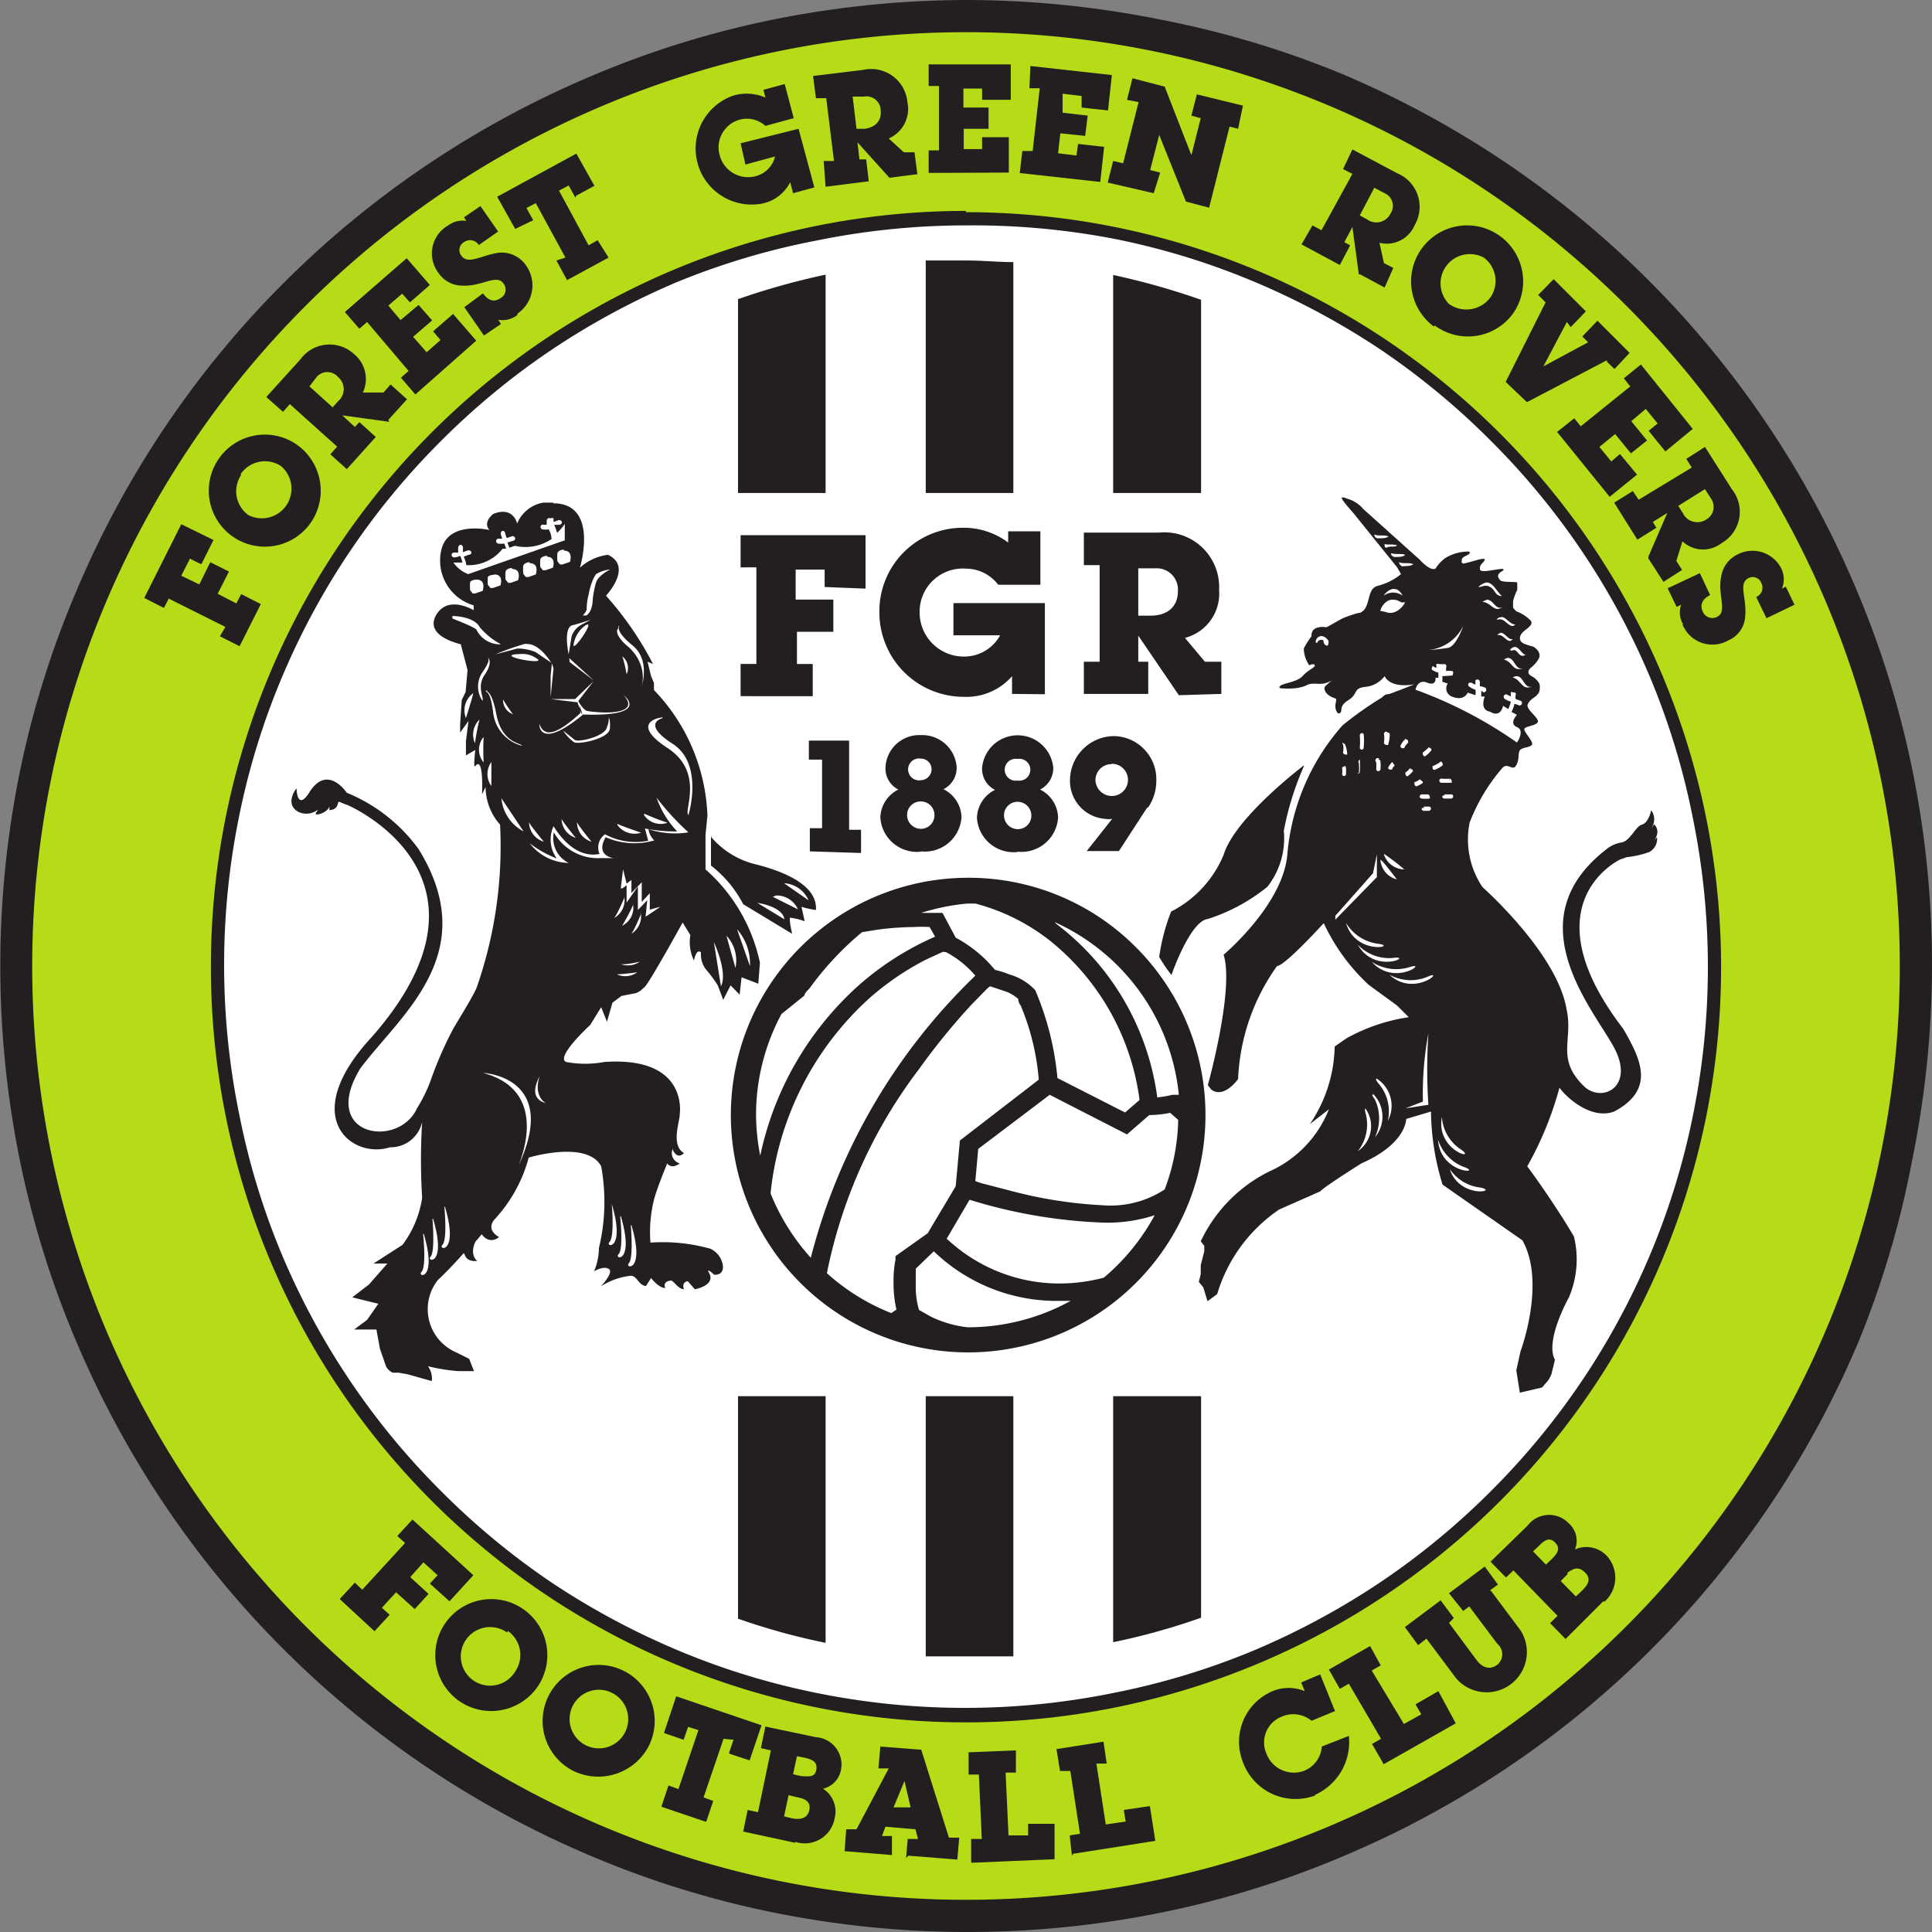
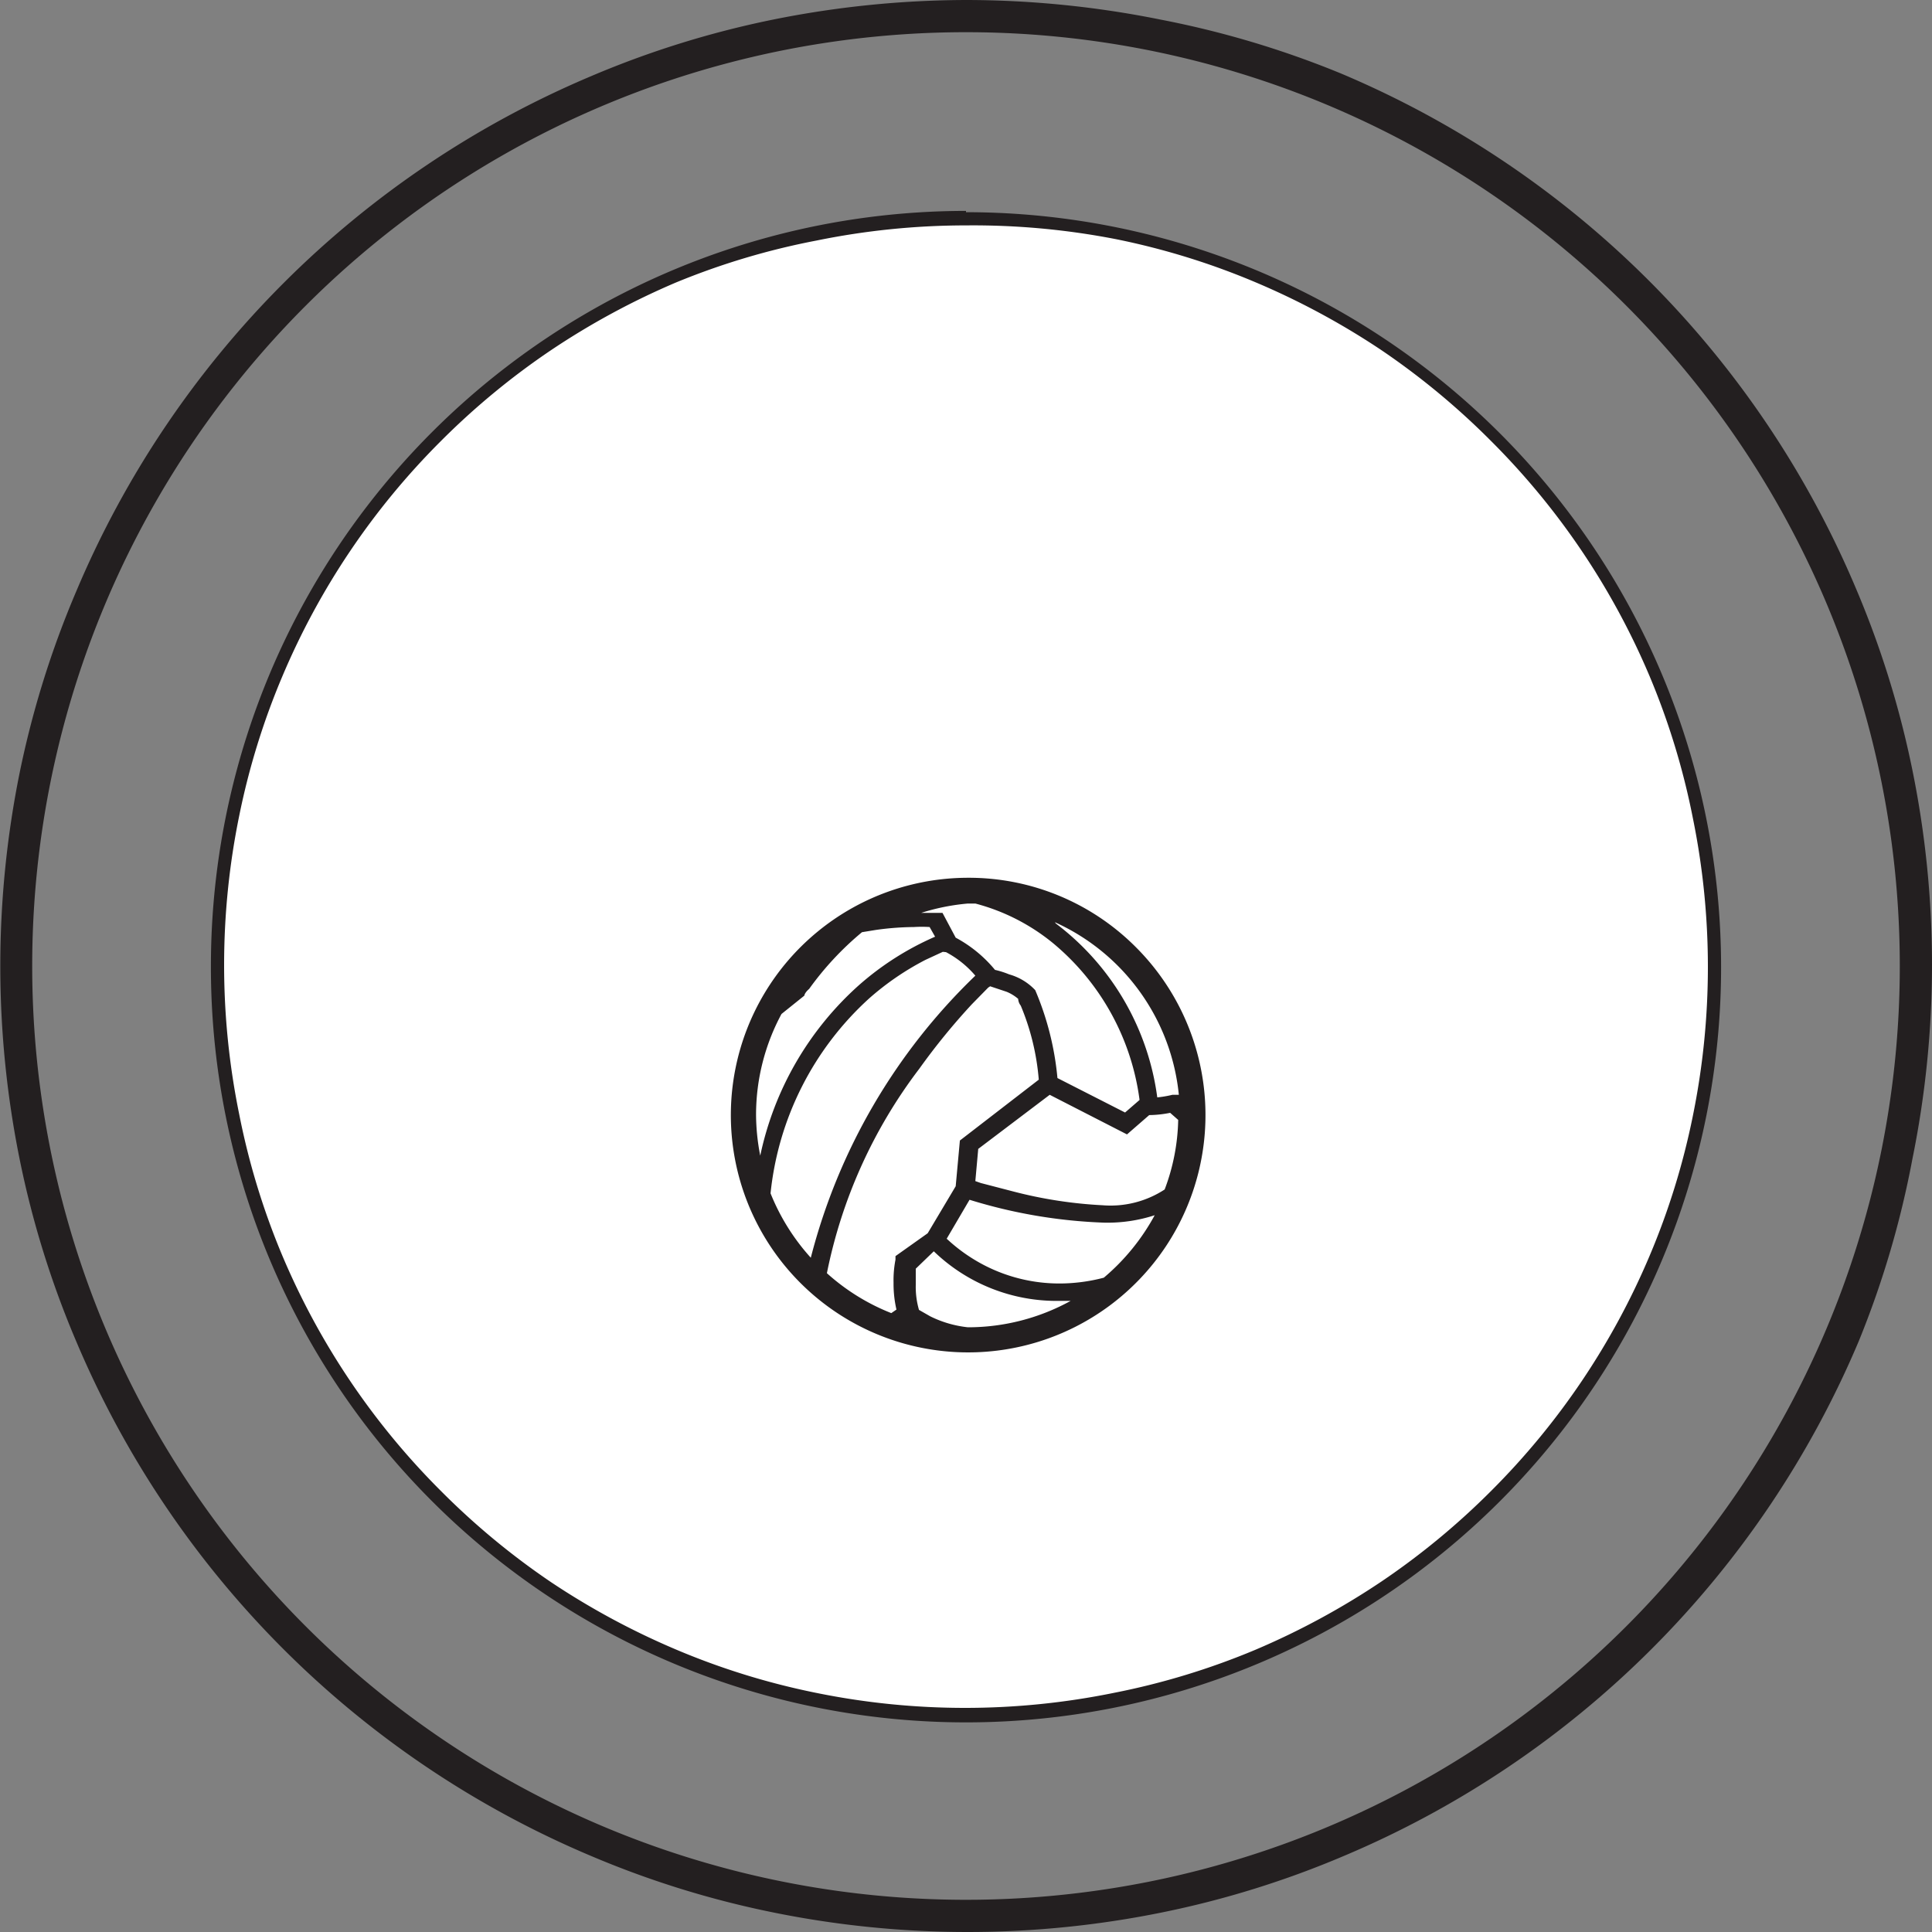
<svg xmlns="http://www.w3.org/2000/svg" width="60" height="60">
  <rect width="100%" height="100%" fill="#808080" stroke="none" />
-   <path d="M30,59.5a29.33,29.33,0,1,1,11.48-2.31A29.43,29.43,0,0,1,30,59.5" fill="#b5dc17" />
  <path d="M30 0a30.66 30.66 0 0 0-6 .61 29.37 29.37 0 0 0-5.63 1.75 30 30 0 0 0-16 16A29.37 29.37 0 0 0 .61 24a30.26 30.26 0 0 0 0 12 29.24 29.24 0 0 0 1.75 5.64 30 30 0 0 0 16 16A29.37 29.37 0 0 0 24 59.39a30.31 30.31 0 0 0 12.1 0 29.37 29.37 0 0 0 5.63-1.75 30 30 0 0 0 16-16A29.24 29.24 0 0 0 59.39 36a30.26 30.26 0 0 0 0-12.09 29.37 29.37 0 0 0-1.75-5.63 30 30 0 0 0-16-16A29.37 29.37 0 0 0 36.05.61 30.66 30.66 0 0 0 30 0m0 1A29 29 0 1 1 1 30 29 29 0 0 1 30 1" fill="#231f20" />
  <path d="M30,53.25a23.21,23.21,0,1,1,9-1.83,23.16,23.16,0,0,1-9,1.83" fill="#fff" />
  <g fill="#231f20">
    <path d="M30 7a23.19 23.19 0 0 0-4.64.47A22.61 22.61 0 0 0 21 8.77a23.46 23.46 0 0 0-3.91 2.12 23 23 0 0 0-3.41 2.82A22.89 22.89 0 0 0 8.77 21a22.61 22.61 0 0 0-1.34 4.33 23.14 23.14 0 0 0 0 9.28A22.61 22.61 0 0 0 8.77 39a22.89 22.89 0 0 0 4.94 7.32 23 23 0 0 0 3.41 2.82A23.46 23.46 0 0 0 21 51.23a22.61 22.61 0 0 0 4.33 1.34 23.14 23.14 0 0 0 9.28 0A22.61 22.61 0 0 0 39 51.23a23.46 23.46 0 0 0 3.91-2.12 23 23 0 0 0 3.41-2.82A22.89 22.89 0 0 0 51.23 39a22.61 22.61 0 0 0 1.34-4.33 23.14 23.14 0 0 0 0-9.28A22.61 22.61 0 0 0 51.23 21a22.89 22.89 0 0 0-4.94-7.32 23 23 0 0 0-3.41-2.82A23.46 23.46 0 0 0 39 8.77a22.61 22.61 0 0 0-4.33-1.34A23.19 23.19 0 0 0 30 7m0-.41A23.45 23.45 0 1 1 6.55 30 23.45 23.45 0 0 1 30 6.55m.06 20.71a7.37 7.37 0 1 0 5.22 2.16 7.32 7.32 0 0 0-5.22-2.16zm0 .8h.23a6.35 6.35 0 0 1 2.4 1.22 7.61 7.61 0 0 1 2.7 4.88l-.45.39-2.1-1.07a9.07 9.07 0 0 0-.69-2.73h0 0a1.76 1.76 0 0 0-.81-.49 2.87 2.87 0 0 0-.44-.14 4.07 4.07 0 0 0-1.22-1l-.41-.77h-.14-.52a6.67 6.67 0 0 1 1.45-.29zm2.7.58A6.6 6.6 0 0 1 36.61 34h-.07-.13a3.26 3.26 0 0 1-.47.08 8.1 8.1 0 0 0-3.15-5.4zm-4.38.15a3.93 3.93 0 0 1 .49 0l.17.3a9 9 0 0 0-2.37 1.51 9.81 9.81 0 0 0-3.06 5.29 6.76 6.76 0 0 1-.13-1.27 6.61 6.61 0 0 1 .79-3.13l.71-.57h0s0-.08.15-.21a9.43 9.43 0 0 1 1.64-1.76l.43-.07a8.83 8.83 0 0 1 1.18-.09zm1 .78a3.09 3.09 0 0 1 .91.73 18.55 18.55 0 0 0-5.11 8.76 6.69 6.69 0 0 1-1.25-2A9.49 9.49 0 0 1 27 31a8.58 8.58 0 0 1 1.74-1.19l.54-.25zm1.37 1.06l.51.17a1.33 1.33 0 0 1 .36.22.37.37 0 0 0 .08.21 7.52 7.52 0 0 1 .56 2.3l-2.45 1.89-.13 1.42-.87 1.46-1 .71v.11a3.35 3.35 0 0 0-.06.72 3.56 3.56 0 0 0 .09.83l-.16.11a6.6 6.6 0 0 1-2-1.24 15.51 15.51 0 0 1 2.87-6.35 20.44 20.44 0 0 1 1.63-2l.51-.52zM32.6 34l2.4 1.23.69-.6h0a3.45 3.45 0 0 0 .65-.07l.25.22a6.43 6.43 0 0 1-.42 2.16h0a3.07 3.07 0 0 1-1.93.49 13.73 13.73 0 0 1-2.78-.43l-1-.26-.17-.06.09-1L32.6 34zm-2.49 3.26a16 16 0 0 0 4.16.71 4.74 4.74 0 0 0 1.59-.23 6.74 6.74 0 0 1-1.58 1.94h0a5.45 5.45 0 0 1-1.38.18 5.08 5.08 0 0 1-2.69-.77 5.19 5.19 0 0 1-.71-.53l-.1-.09zM29 38.86a5.49 5.49 0 0 0 3.9 1.54h.35a6.61 6.61 0 0 1-3.19.82h0 0a3.45 3.45 0 0 1-1.17-.34l-.35-.2h0a2.55 2.55 0 0 1-.1-.77v-.44-.07z" />
-     <path d="M34.53 23.73a.5.5 0 0 0-.51.49.51.51 0 0 0 .51.5.5.5 0 1 0 0-1m1.09 1.37l-.87 1.34h-1l.79-1a.64.64 0 0 1-.22 0 1.18 1.18 0 0 1-1.09-1.23 1.38 1.38 0 0 1 1.35-1.34 1.34 1.34 0 0 1 1.33 1.39 1.46 1.46 0 0 1-.25.82m-4.06-1.5a.34.34 0 1 0 0 .67.34.34 0 1 0 0-.67m0 1.33a.42.42 0 0 0-.42.42.43.43 0 0 0 .43.43.42.42 0 0 0 .42-.42.43.43 0 0 0-.43-.43m0 1.56a1.14 1.14 0 0 1-1.26-1.06 1 1 0 0 1 .56-.87.73.73 0 0 1-.4-.69 1.11 1.11 0 0 1 2.21 0 .74.74 0 0 1-.41.68 1 1 0 0 1 .56.87 1.14 1.14 0 0 1-1.26 1.06m-3-2.89a.34.34 0 1 0 0 .67.34.34 0 0 0 .33-.34.33.33 0 0 0-.33-.33m0 1.33a.42.42 0 0 0-.43.42.43.43 0 0 0 .43.43.42.42 0 0 0 .42-.42.42.42 0 0 0-.42-.43m0 1.56a1.14 1.14 0 0 1-1.26-1.06 1 1 0 0 1 .56-.87.73.73 0 0 1-.4-.69 1.05 1.05 0 0 1 1.1-1 1.07 1.07 0 0 1 1.11 1 .74.74 0 0 1-.41.68 1 1 0 0 1 .56.87 1.14 1.14 0 0 1-1.26 1.06m-3.45 0v-.72h.38v-2.13h-.41V23h1.25v2.77h.37v.72zm-7.97-10.83h-.31a1.07 1.07 0 0 0-.81.65s-.11-.55-.74-.3c0 0-.34.25-.12.5 0 0-1.26-.3-1.49.6a1.45 1.45 0 0 0 1 1.74v.15s-.66-.4-1.05 0c0 0-.73.69.65 1.06l.21.8-.06.68-.12.25-.05.75v.26l.26-.36-.08.63v.44l.29-.17s-.07.61 0 .5c.27-.34.21.88.21.88l.11-.23a1.78 1.78 0 0 0 .45 1.17 13.29 13.29 0 0 1-.73 5.07c-.13.3-.57 1-.73 1.28a11.67 11.67 0 0 0-.68 1.55 4.55 4.55 0 0 1-.44.91c-.57 1.26-3.05.88-1.76-1.24 1.25-1.67 3.81-3.57 1.81-6.81a5.18 5.18 0 0 0-2.23-1.75s-.61-.92-1.17 0c-.37.57-.39-.1-.39-.13s-.4.49.07.73a.58.58 0 0 0 .6-.08l-.07.11c-.07.11.37 0 .42-.21v.12s.2 0 .25-.16 0-.1.31 0c0 0 5.14 2.19.77 7.19-2.34 2.51-.63 3.82.55 3.44a1 1 0 0 0 1-.79 19.14 19.14 0 0 0 0 2.36 3.22 3.22 0 0 1-.61 1.46l-.9.58h.43l-.57.65-.52.4.81.2-.35.5-.4.3h.34.35l.11.6.17.49a.4.4 0 0 0 .23.25h.18l.28.05.75.21a.64.64 0 0 0-.12-.46 5.89 5.89 0 0 0 .92.15h.51l-.15-.38-.4-.2a1.46 1.46 0 0 1-.57-2.25s.33-.3.79-.82c.06-.06 0 .27.43.23-.24-.2-.09-.6 0-.66l.14-.17s.21.34.54.09c-.4-.23-.19-.49-.15-.54a4.57 4.57 0 0 0 1.07-1.93s1.81-.55 2.25.27a6.13 6.13 0 0 1-.07 2.54 1.91 1.91 0 0 1-.15.72s.3-.18.46-.07-.25.54-.25.54a2.13 2.13 0 0 1 .93-.33c.2 0 .23.29.47.32l.16-.25s.23.31.44.31c-.07-.18.08-.22.17-.23s.22.26.41.27c-.08-.24.12-.25.12-.25l.22.25s.66-.12.44-.51c-.11-.19.16.06.17.06.37 0 .24-.38.24-.38a.68.68 0 0 0-.37-.43 5.52 5.52 0 0 0-1.86-.19 4.16 4.16 0 0 1 .12-1.37c.09-.32.28-.79.4-1.09 0 0 .12.2.39 0a.33.33 0 0 1-.23-.42v-.06c0 .07.15.38.36.16-.42-.25-.12-1-.13-1.21 0 0 .29-1.8-2.34-1.62a3.21 3.21 0 0 1-1.19 0c-.34-.15.75-1.15.75-1.15l.34-.55.18.45.17-.59.28-.21.46-.09.13-.07.13-.12c.15-.13 1.18-2 1.18-2l.24.39a1.33 1.33 0 0 0 .11.79c.09-.41.22-.25.22-.25a.76.76 0 0 0 .2.58 4 4 0 0 1 .32.44l.17.45.23-.45.28.29.06-.54.52.2.05-.65a5.31 5.31 0 0 0-1.69-2.9v-1.07l.06-.6a5.93 5.93 0 0 0-1.66-3.9v-.22l-.09-.21-.11-.45.17.07a10.24 10.24 0 0 0-1.46-2.12s.85-.9.06-1.27a1.59 1.59 0 0 0-.87.4s.61-2-.83-2zm-.08.49a.07.07 0 0 1 .09 0v.11l.17-.06c.1 0 .14.13 0 .15h-.15a1.25 1.25 0 0 1 .09.25 1.74 1.74 0 0 0 .24-.28v.51l-3 1.05a1 1 0 0 1-.46-.36h.28a.86.86 0 0 0-.07-.21.41.41 0 0 1-.19.05.075.075 0 0 1 0-.15h.13a.88.88 0 0 1 0-.15c0-.1.13-.14.15 0a.74.74 0 0 0 0 .14 1.15 1.15 0 0 1 .17-.06c.1 0 .14.13 0 .14l-.15.06a.72.72 0 0 1 .08.26 1.33 1.33 0 0 0 1.13-.51h.11l-.06-.16a.65.65 0 0 1-.2 0 .08.08 0 0 1 0-.15h.14a.75.75 0 0 1-.05-.16c0-.09.12-.13.14 0a.58.58 0 0 0 .05.14l.17-.06c.1 0 .14.13 0 .15l-.15.05.06.16.17-.06a1.45 1.45 0 0 0 1.14-.21.65.65 0 0 0-.09-.3.65.65 0 0 1-.2 0 .08.08 0 0 1 0-.15.32.32 0 0 0 .14 0 .83.83 0 0 1 0-.12.08.08 0 0 1 .12-.07zm.41 1c.31 0 .19.35.19.35l-.23.08h-.08l-.08-.1a1.52 1.52 0 0 1 0-.25c.04-.11.2-.11.2-.11zm-.53.19c.31 0 .19.34.19.34l-.23.08h-.08l-.08-.1a1.36 1.36 0 0 1 0-.24c.04-.11.22-.11.22-.11zm-.53.2c.31 0 .19.35.19.35l-.23.08h-.08l-.08-.1a1.46 1.46 0 0 1 0-.25c.04-.11.2-.11.2-.11zm-.55.18c.31 0 .19.35.19.35l-.23.08h-.08l-.08-.1a1.52 1.52 0 0 1 0-.25c.04-.11.2-.11.2-.11zm3.08 0s-.39.18-.47.42a2.89 2.89 0 0 0-.1.51 1 1 0 0 1-.06.33.44.44 0 0 1-.13.18.31.31 0 0 1-.12 0 .53.53 0 0 0 .12-.17c0-.06 0-.26.06-.47a2.08 2.08 0 0 1 .12-.43 1.08 1.08 0 0 1 .11-.21 1.11 1.11 0 0 1 .49-.15zm-3.63.17c.31 0 .19.34.19.34l-.23.08h-.08l-.08-.1a1.36 1.36 0 0 1 0-.24c.04-.07.2-.07.2-.07zm-.55.16c.31 0 .19.35.19.35l-.23.08h-.08l-.08-.1a1.46 1.46 0 0 1 0-.25c.04-.08.2-.08.2-.08zm4 1l-.74.4a.64.64 0 0 0-.31.37l-.09.55c-.17-.88.11-.9.11-.9.41-.1 1.03-.34 1.03-.34zm-4.75.13s.67 0 .85.35a2.26 2.26 0 0 0 .66.53.81.81 0 0 1-.76-.45c-.04-.08-.75-.35-.75-.35zm4.21.26c.1.05-.44.81-.45.65a.92.92 0 0 1 .37-.62zm.94.05h0c.08 0-.17.1.45.61s.22 1.46.22 1.46.36-.73-.33-1.4c-.44-.35-.4-.56-.34-.59zm-2.82.56c.17 0 .44.12.74.58l-.49-.33a1.51 1.51 0 0 0-.56-.11l-.68.18a7.5 7.5 0 0 1 .83-.3.31.31 0 0 1 .16-.02zm-.2.31a.76.76 0 0 1 .54.18c.06.14-1.22-.11-.72-.17zm3.14.07a.46.46 0 0 1 .14.56 4.14 4.14 0 0 0-.14-.58zm-4.15.06s.14.14-.12.52 0 .73-.07.8a.79.79 0 0 1 0-.88c.3-.43.15-.42.19-.46zm2.51 0l.77.7-.76-.58zm-.54.16l.05.16-.09.89v-.66zm1.29.56l-.47.61a.85.85 0 0 0 .24.3c.21.06 1.78.21 1.17-.48 0 0 .88.67-1.26.6-1.4 1.15-1.36.29-1.36.29.13.36.43.44 1.27-.33A.48.48 0 0 0 18 22l-.07-.2h0v-.07.08l-.83-.1h.76zm-.48.61h0v-.09zM18 22c0 .07.06.15.09.21h0a1.35 1.35 0 0 0-.12-.34.28.28 0 0 1 .03.13zm-2.88-.52c.06 0 .19.15.29.68.17.93.78.91.8 1a1.2 1.2 0 0 1-.89-1c-.1-.8-.24-.62-.23-.71a0 0 0 0 1 .05 0zm-.43.07c0 .06-.22.75-.22.75a.65.65 0 0 1 .24-.78zm.92.15a4.43 4.43 0 0 0 .32.48.46.46 0 0 1-.3-.51zm3.27.54s.09.07.06.39-1 .5-1.11.42a1.26 1.26 0 0 1-.34-.36l.36.29c.12.08.95-.11 1-.4a.7.7 0 0 0 .05-.37zm1.68.07s-.65.16.33.79.49 2.21.49 2.21c-.16-.12.51-1.32-.65-2.08s-.3-.95-.15-.95zm-5.66 0a7.36 7.36 0 0 0-.15.77.65.65 0 0 1 .17-.76zm.12.59a7.17 7.17 0 0 0 0 .78.62.62 0 0 1-.02-.77zm.24.73v.78a.63.63 0 0 1 .02-.77zm.29 1.13l.71 1.06a1.29 1.29 0 0 1-.69-1.05zm4.83 0a8.22 8.22 0 0 0 1 1.09 2.64 2.64 0 0 1-1.24-.1.58.58 0 0 0 .18.35 2.22 2.22 0 0 1-1.51-.1c-.34.59.25.65.25.65h-.43a1.57 1.57 0 0 1-1.43-.8.86.86 0 0 0 .46.95 1.57 1.57 0 0 1-1.21-.61 3.44 3.44 0 0 0 .84.47 1 1 0 0 1-.1-1c.69 1.09 1.37.86 1.43.86a.5.5 0 0 1 .17-.61 2 2 0 0 0 1.34.2l-.1-.38a4.88 4.88 0 0 0 1 .09 2.89 2.89 0 0 1-.63-1.02zm-.37.51a7 7 0 0 0 .72.28.62.62 0 0 1-.73-.24zm-2.59.12c0 .07.46.63.46.63a.63.63 0 0 1-.44-.59zm-1 .12c0 .07.47.63.47.63a.64.64 0 0 1-.46-.59zm1.49 0c0 .07.46.63.46.63a.63.63 0 0 1-.45-.58zm1.26.07c.06.05.74.28.74.28a.66.66 0 0 1-.73-.23zm2.91.35v.95a3.63 3.63 0 0 1 1 1.2l1.52.92s-.11-.49-.06-.5a2.11 2.11 0 0 1 .45.11l-.1-.45a2.42 2.42 0 0 0 .45.1c.05-.74-.91-1.17-1.84-1.41a2.63 2.63 0 0 1-1.41-.85zM19.35 27l.11.44.15-.11v.4l.32-.33v.61l.25-.27v.51l.33-.09-.46.31.05-.51-.29.3v-.73l-.35.5v-.54s-.18.16-.18.08zm5 .43a.88.88 0 0 1 .76.53zm-.24.38a.72.72 0 0 1 .67.43l-.78-.39zm-4.73 0a.63.63 0 0 1-.33.71c.06.02.34-.64.34-.64zm.27.23a.62.62 0 0 1-.33.71 6.11 6.11 0 0 0 .34-.64zm3.87 0s.78.1.84.51zm-3.63.27a.63.63 0 0 1-.32.71c.06.04.33-.62.33-.62zm3 .55a1.61 1.61 0 0 1 .4 1.14zm-.33.2a1.12 1.12 0 0 1 .28 1zm-.39.2s.44.93.22 1.37zm-2.16.47a.64.64 0 0 1-.76.2c.13.07.81-.11.81-.11zm-.09.34a.63.63 0 0 1-.76.19 7 7 0 0 0 .84-.1zm-2.69 2.55c-1 1.26-.28 1.64-.28 1.64-.9-.26.33-1.55.33-1.55zm-2.23.7s2.36.1 1.13 2.82c-.03 0 1.02-2.25-1.13-2.82zm4 4.07c.44 1.49-.23 1.34-.07 1.18s.07-1.18.07-1.18zm-5.18.09c.44 1.49-.24 1.34-.08 1.18s.06-1.18.06-1.18zm5.46.29c.44 1.49-.23 1.34-.07 1.18s.05-1.18.05-1.18zm-5.83.08c.44 1.49-.23 1.33-.08 1.18s.06-1.18.06-1.18zm6.16.2c.44 1.49-.23 1.34-.08 1.18s.06-1.18.06-1.18zm-6.45.27c.44 1.49-.23 1.34-.07 1.18s.05-1.18.05-1.18z" />
-     <path d="M41.74 15.45h-.06 0c-.09 0 .34.47.34.47l1.37 1.7.12.21a1.86 1.86 0 0 1-.71.36c-.39.09-.2.68-.56.84-.08 0-.36.1-.49.15s-.54.31-.57.3-.47-.07-.45.28a2.61 2.61 0 0 0-.24.38.94.94 0 0 0 .17.52s.15-.07.17 0-.19.13-.37.33-.6.22-.7.31.1.08.1.08a1.88 1.88 0 0 0 .28 0 1.22 1.22 0 0 0 .42-.09c.2-.12.42 0 .65-.09a.76.76 0 0 0 .22-.11 1.58 1.58 0 0 0-.28.23c-.05.07 0 .27.32.37.06 0 0 .14 0 .24s.06.28.15.21-.06-.2.26-.4.12-.37.54-.41A.85.85 0 0 0 43 21c.22.41.93.25.93.25l-.45.18c-.11.03-.31.13-.39.13s-.17.1-.17.1a10.85 10.85 0 0 0-1.23.87 6.92 6.92 0 0 0-1.71 4C39.85 28.1 38 29.65 38 29.65c.34 1.07-.49 4.05-.49 4.05l.11.14c.4.29.83-.33.83-.33A6.5 6.5 0 0 1 39.66 30c.24 0 1.45-1.33 1.45-1.33a6.2 6.2 0 0 0 1.39 1.91l.89.65.36.36a5.64 5.64 0 0 0-1.94.66l-.36.25a4.44 4.44 0 0 1-.77 2.41l.59-.46a3.53 3.53 0 0 1-1.85 1.93 4.62 4.62 0 0 0-2.13 2.17l.11.14v.17l-.11.43v.28l-.06.24.14.17.13.43.3-.22a4.85 4.85 0 0 1 1.93-2.63L41 37c.13-.15 1.28-.87 1.28-.87 1.41-.62 1.39-1.38 1.39-1.38l.77-.23a8 8 0 0 0 .36 2.27l2.48 1.73c.74 1.32-.06 3.45-.06 3.45l-.13.59.11.69.69-.16.19-.22a1.21 1.21 0 0 0 .1-.19l.11-.45c-.32-.6.43-1.93.43-1.93a3 3 0 0 0 .16-1.9c-.66-1.12-1.45-2.18-1.45-2.18a10.5 10.5 0 0 0 1-2.44c.24.33 1 1 1.7.74 1.29-.69.83-1.62.28-2.57-3-3.91-.09-5.26-.09-5.26l.2-.07a2.88 2.88 0 0 0 .7-.16.46.46 0 0 0 .24-.46l-.09.1c.23-.31 0-.5 0-.5l-.1.15c.23-.34 0-.62 0-.57s-.09.38-.28.43-.35.48-.61.55a1 1 0 0 0-.51.23c-2.85 2.22-.34 5 .27 6.17s-.34 1.68-.91 1.21c-.94-.88-.36-1.46-.58-2.43-.29-1.74-2.61-3.79-2.61-3.79a2.65 2.65 0 0 1-.4-2 5.69 5.69 0 0 1 1-1.68c.17-.22.33.09.44-.09s.06-.34.11-.46.35-.1.39-.2-.26-.39-.24-.48.38-.1.42-.22-.36-.38-.32-.53.25-.25.28-.29.08-.08.09-.15a.52.52 0 0 0 0-.21.59.59 0 0 0-.26-.25c-.19-.11 0-.26 0-.26a.93.93 0 0 0 .24-.28c.09-.18-.11-.34-.18-.37a1.88 1.88 0 0 1-.28-.09c-.18-.08-.16-.26 0-.39s.27-.2.22-.31a1.18 1.18 0 0 0-.42-.29c-.05 0-.14-.13-.14-.13v-.2a1.58 1.58 0 0 1 .13-.35v-.22c0-.05-.46 0-.53-.08-.21-.23.15-.28.1-.34s-.72.15-.73 0 .06-.15.14-.27-.29 0-.29 0l-.22.06c-.05 0-.16.07-.19 0s0 0 0-.1.32-.14.23-.24a1.36 1.36 0 0 0-.76.21 1.21 1.21 0 0 0-.29.32c-.18.08-.48-.27-.48-.27l-1.76-1.58a1 1 0 0 0-.49-.32zm.94 1.15c.15.06.3 0 .44.06-.08.07-.22.05-.33.06h0a.12.12 0 0 1-.11-.12zm.27.28c.15.06.3 0 .44.06-.08.07-.22 0-.33.07h0C43 17 43 17 43 16.88zm.25.3c.15.05.3 0 .44.05-.08.08-.22.06-.33.07h0c-.05-.02-.11-.04-.11-.12zm.25.28c.15.06.3 0 .44.06-.08.07-.22.05-.34.07h0s-.1-.04-.1-.13zm2.71.63c.21 0 .29.24.48.42-.21 0-.2-.19-.36-.28s-.23 0-.37 0h0a.54.54 0 0 1 .25-.14zm-2.91.2c.09 0 .2 0 .31.21a.5.5 0 0 0-.59 0 .48.48 0 0 1 .28-.21zm.07.34c.12 0 .2.12.29.07s-.18.42-.53.32-.22 0-.22 0a.48.48 0 0 1 .17-.31.33.33 0 0 1 .29-.08zm2.83 0c.22-.05.29.35.53.22-.3.19-.35-.13-.64-.16h0a.34.34 0 0 1 .11-.05zm.48.53c.14 0 .28.25.43.23-.16.19-.32-.22-.53-.15h-.05a.16.16 0 0 1 .15-.07zm-1.17.23s-.22.68-.49.73a6.25 6.25 0 0 1-.66.07 1.34 1.34 0 0 0 1.15-.79zm1.14.26c.14 0 .24.23.38.2-.16.19-.28-.19-.48-.12h0a.15.15 0 0 1 .1-.07zm-5.56.1a.31.31 0 0 1 .22.16c0 .06 0 .19-.1.12s0-.16-.13-.16-.11.16-.17.07h0a.18.18 0 0 1 .14-.18zm6 .34c.14 0 .24.25.34.24-.21.15-.25-.21-.4-.13h-.08c0-.06.1-.1.1-.1zm-.22.34c.23 0 .23.4.48.32-.32.13-.32-.2-.6-.27h0zm-2 .2a.07.07 0 0 1 .09.1v.11a.48.48 0 0 1 .18 0c.09 0 0 .19 0 .14l-.3.02a.53.53 0 0 1 0 .17l.17.06a.27.27 0 0 0 .15.41c.37.14.47-.13.47-.13l.24.08a.48.48 0 0 0 0-.17.61.61 0 0 1-.18-.09.07.07 0 0 1 0-.13 0 0 0 0 1 .06 0 .34.34 0 0 0 .12.06v-.13a.08.08 0 0 1 .14.06.56.56 0 0 0 0 .12.55.55 0 0 1 .17.05.08.08 0 0 1-.06.14l-.07-.05a1 1 0 0 1 0 .18h.11c-.16.45.16.47.16.47.34.21.41-.18.41-.18l.16.1a1 1 0 0 0 .08-.23.58.58 0 0 1-.18-.08.08.08 0 0 1 0-.14.07.07 0 0 1 .06 0l.12.06v-.13c0-.04 0 0 .05 0s.13 0 .1.09a.28.28 0 0 0 0 .12l.17.06a.08.08 0 0 1-.06.14.44.44 0 0 0-.15-.05.84.84 0 0 1-.09.25l.17.09s-.26.27 0 .38 0 .48 0 .48a13.38 13.38 0 0 0-3.15-1.64s.06-.34.36-.22.26-.15.26-.15h.09v-.16a.58.58 0 0 1-.18-.08c-.06 0 0-.12 0-.13a.34.34 0 0 0 .12.06.56.56 0 0 1 0-.12.1.1 0 0 1 .05 0zm2.28.37c.22 0 .23.4.48.32-.33.13-.32-.2-.6-.28h0a.21.21 0 0 1 .12-.04zm-4 1.75a.06.06 0 0 1 .06.06h0a1.19 1.19 0 0 1-.05.32h0a.06.06 0 0 1-.06 0h0a.07.07 0 0 1-.07-.06h0a.92.92 0 0 0 0-.28.08.08 0 0 1 .07-.07zm-.75.05a2 2 0 0 1 0 .42.06.06 0 1 1-.12 0 2.34 2.34 0 0 0 0-.38h0a.07.07 0 0 1 .09-.07zm1.31.16a.07.07 0 0 1 .07.06v.05a.45.45 0 0 0-.12.16h0a.06.06 0 0 1-.06 0h0a.06.06 0 0 1-.06-.06h0a.54.54 0 0 1 .15-.21 0 0 0 0 1-.01-.03zm-1.94.13a.06.06 0 0 1 .06.05.94.94 0 0 1 .06.29h0 0a.08.08 0 0 1-.06 0h0a.07.07 0 0 1-.07-.06.7.7 0 0 0 0-.25h0a.06.06 0 0 1-.02-.06zm2.67.13a.1.1 0 0 1 .07.07.05.05 0 0 1 0 0 .8.8 0 0 1-.21.2h0 0 0a.07.07 0 0 1-.06-.07.05.05 0 0 1 0-.05 1.54 1.54 0 0 0 .19-.17s-.04-.01-.02-.01zm-2.58.21zm1 .16a.06.06 0 0 1 .06.06h0a1 1 0 0 1 0 .25.07.07 0 0 1-.06.05h0a.07.07 0 0 1-.07-.06h0a1.7 1.7 0 0 0 0-.22.071.071 0 0 1 .09-.11zm-.58 0a.05.05 0 0 1 0 .05 1.84 1.84 0 0 1 0 .33.07.07 0 0 1-.07.06.06.06 0 0 1 .04-.03 1.51 1.51 0 0 0 0-.3h0a.07.07 0 0 1 .05-.11zm2.51.06a.07.07 0 0 1 .06.07.05.05 0 0 1 0 .05.89.89 0 0 1-.25.14h0 0a.06.06 0 0 1-.06-.06v-.06a.84.84 0 0 0 .23-.12zm-1.49.07a.06.06 0 0 1 .06.06.06.06 0 0 1 0 0 .25.25 0 0 0-.08.12h-.06 0a.06.06 0 0 1-.06-.06h0a.74.74 0 0 1 .12-.17.06.06 0 0 1 .04.05zm-2.77.06s-2.13 1.61-2.48 2.77a3.47 3.47 0 0 1-1.63 1.76 6.13 6.13 0 0 0-.37 1.41 5.3 5.3 0 0 0 .38.56s.58-1.68 1.13-1.74a5.7 5.7 0 0 0 1.85-1 2.44 2.44 0 0 0 .51-1.74 9.24 9.24 0 0 1 .63-2.02zm1.26 0a.07.07 0 0 1 .06.05 1.42 1.42 0 0 1 0 .22h0 0a.06.06 0 0 1-.06.05h0a.06.06 0 0 1-.06-.06.71.71 0 0 0 0-.2 0 0 0 0 1 0 0 .06.06 0 0 1 .08-.02zm2.07.1a.07.07 0 0 1 .07.07.08.08 0 0 1 0 0 .87.87 0 0 1-.17.16h0 0a.07.07 0 0 1-.06-.07.05.05 0 0 1 0-.05.86.86 0 0 0 .14-.13.05.05 0 0 1 .04.06zm1.21.3a.07.07 0 0 1 .06.07.06.06 0 0 1 0 .06h-.32a.07.07 0 0 1-.06-.07.06.06 0 0 1 .06-.06 1.27 1.27 0 0 0 .28 0l-.04.04zm-.89.06a.07.07 0 0 1 .06.07.05.05 0 0 1 0 0 .78.78 0 0 1-.2.11h0 0a.07.07 0 0 1-.06-.07.06.06 0 0 1 0-.06.56.56 0 0 0 .17-.09zm.72.43h.22a.06.06 0 0 1 .06.06.07.07 0 0 1-.06.07h-.22a.07.07 0 0 1-.06-.07.06.06 0 0 1 .08-.02zm-.51 0a.07.07 0 0 1 .06.07.06.06 0 0 1 0 .06 1.1 1.1 0 0 1-.25 0 .06.06 0 0 1-.06-.06.07.07 0 0 1 .06-.07h.23zm-.13.38h.17a.06.06 0 0 1 .06.06.07.07 0 0 1-.06.07h-.17a.07.07 0 0 1-.06-.07.06.06 0 0 1 .08-.01zM43 26.53a6.67 6.67 0 0 1 .61.47.68.68 0 0 1-.63-.46s.02-.02.02-.01zm-.24 0v.71l-1.29 1.32v-.12l1.17-1.32zm.13.18c.09.07.49.6.49.6a.68.68 0 0 1-.51-.6zm-1.09 1.95a1.37 1.37 0 0 0 1 .65c.64.08-.7.38-1-.65zm.37.68a1.34 1.34 0 0 0 1.09.41c.67-.09-.56.53-1.09-.41zm.43.53a1.39 1.39 0 0 0 1.16.17c.64-.22-.44.63-1.16-.17zm.55.4a1.36 1.36 0 0 0 1.17.07c.61-.28-.39.66-1.17-.07zm1.21 1.82a16.84 16.84 0 0 0 0 2.22l-.71.11.54-.21a10.24 10.24 0 0 1 .17-2.12zm-1.6 1.41a1 1 0 0 1 .34 1.31 1.33 1.33 0 0 0-.27-1.14c-.11-.12-.11-.18-.07-.17zm-.12.47a1 1 0 0 1 .06 1.35 1.38 1.38 0 0 0 0-1.17c-.1-.15-.1-.15-.06-.15zm-.24.45a.94.94 0 0 1-.23 1.33 1.34 1.34 0 0 0 .25-1.14c-.04-.12-.03-.18-.02-.19zm2.38.27a1.3 1.3 0 0 0 .58 1c.56.38-.78.06-.58-1zm-.12.7a1.34 1.34 0 0 0 .8.85c.63.22-.74.23-.8-.85zm.31.83a1.33 1.33 0 0 0 1 .66c.63.12-.72.38-.97-.66zM31.43 21.55V21a1.88 1.88 0 0 1-1.51.64A2.62 2.62 0 0 1 27.31 19a2.59 2.59 0 0 1 2.59-2.61 2.3 2.3 0 0 1 1.41.46v-.35h1v1.66H31a1.26 1.26 0 0 0-1-.5A1.34 1.34 0 0 0 28.56 19a1.37 1.37 0 0 0 1.38 1.39 1.27 1.27 0 0 0 1.12-.66h-1.45v-1h2.84v2.83zm4.45-3.9h-.53v1.47h.38c.56 0 .85-.31.85-.75a.66.66 0 0 0-.7-.72m.73 3.94l-1.26-1.85v.81h.31v1h-2v-1h.49v-3h-.49v-1.01H36a1.7 1.7 0 0 1 1.86 1.78 1.42 1.42 0 0 1-1.06 1.49l.62.74h.51v1zm-11-3.36v-.54h-.9v.93h1.17v1h-1.13v1h.49v1H23v-1h.49v-3H23v-1h3.88v1.66z" />
-     <path d="M48.68 48.89l-.21.21.47.48.19-.18c.18-.18.3-.36.1-.56s-.35-.14-.55 0M47.8 48l-.19.18.4.41.19-.18c.15-.15.28-.31.1-.5s-.34-.07-.5.09m2 1.72l-1.18 1.18-.48-.49.23-.23L47 48.77l-.23.22-.48-.49 1.15-1.12a.84.84 0 0 1 1.29-.06.71.71 0 0 1 .18.8.87.87 0 0 1 1 .21 1 1 0 0 1-.09 1.42m-3.52-.35l.92 1.23a1.25 1.25 0 0 1-2 1.49l-.92-1.23-.26.2-.41-.56 1.11-.83.41.55-.15.15.86 1.16c.21.27.44.29.64.14a.42.42 0 0 0 0-.65l-.87-1.16-.19.14-.44-.55 1.11-.83.41.56-.26.19zm-3.35 5.35l-.34-.59.28-.16-1-1.71-.28.16-.34-.6 1.28-.73.33.6-.28.16 1 1.66.54-.3-.18-.31.71-.41.54 1-2.24 1.27zm-2.08 1a1.74 1.74 0 0 1-2.26-1 1.71 1.71 0 0 1 .91-2.23 1.31 1.31 0 0 1 1 0l-.11-.27L41 52l.46 1.14-.73.3a.89.89 0 0 0-.92-.13.86.86 0 0 0-.48 1.15.91.91 0 0 0 1.18.53.88.88 0 0 0 .54-.75l.84-.33a1.8 1.8 0 0 1-1.07 1.84m-7.53 1.88l-.07-.63.32-.05-.3-1.95h-.32l-.11-.68 1.46-.23.1.68h-.32l.29 1.89.62-.09-.06-.36.81-.12.17 1.08-2.55.4zm-3.13.17v-.69h.33l-.09-2h-.32v-.69l1.47-.06v.69h-.32l.09 1.95h.61v-.36h.82v1.1l-2.58.11zm-2.07-2.49l-.34.82h.53zm.05 2.39l.05-.59h.32l-.08-.3-.93-.08-.11.29h.31v.59l-1.47-.12.05-.68h.32l1-1.89h-.32l.06-.68 1.27.1.86 2.73h.32l-.06.68-1.52-.12zM25 54.59l-.25-.05-.12.56.25.06c.21 0 .42.06.47-.19s-.13-.33-.35-.38m-.22 1.23l-.29-.07-.14.66.25.06c.26.05.47 0 .53-.24s-.08-.36-.35-.41m-.08 1.41l-1.62-.35.14-.67.32.07.4-1.92-.31-.07.14-.67 1.57.33a.85.85 0 0 1 .78 1 .74.74 0 0 1-.56.6.84.84 0 0 1 .36.92.94.94 0 0 1-1.22.73m-2.06-2.76l.14-.41-.31-.03-.62 1.82.3.11-.22.65-1.39-.47.22-.66.31.11.62-1.83-.32-.1-.14.4-.61-.21.38-1.14 2.65.9-.37 1.09-.61-.2zM19 52.57a.91.91 0 1 0 .42 1.21.91.91 0 0 0-.42-1.21M17.81 55a1.74 1.74 0 1 1 2.35-.8 1.77 1.77 0 0 1-2.35.8m-2.06-4.3a.91.91 0 1 0 .25 1.21.91.91 0 0 0-.23-1.26m-1.52 2.17a1.74 1.74 0 1 1 2.44-.43 1.75 1.75 0 0 1-2.44.43m-.9-3.64l.24-.26-.44-.4-.41.46.57.52-.43.47-.58-.52-.44.48.24.22-.47.51-1.08-1 .47-.51.23.22 1.33-1.45-.24-.22.47-.51 1.89 1.73-.74.81zm38.92-29.79a.73.73 0 0 1-.06-.61l-.14.07-.28-.58 1-.47.32.68c-.26.13-.32.32-.23.51a.32.32 0 0 0 .44.17c.35-.17 0-.68.14-1.29a.91.91 0 0 1 .5-.65 1 1 0 0 1 1.38.48.77.77 0 0 1 0 .58l.12-.06.27.56-.87.42-.32-.66a.31.31 0 0 0 .16-.43.28.28 0 0 0-.39-.16c-.34.16-.06.61-.11 1.16a.86.86 0 0 1-.53.78 1 1 0 0 1-1.42-.5m.89-3.9l-.19-.3-.83.52.14.22a.5.5 0 0 0 .72.21.45.45 0 0 0 .16-.65m-1.95 1.8l.59-1.36-.45.28.11.18-.59.37-.72-1.15.58-.36.18.27 1.65-1-.17-.27.58-.37.84 1.32a1.12 1.12 0 0 1-.33 1.67.93.93 0 0 1-1.21-.06l-.19.61.18.28-.58.37-.47-.73zm-2.84-3.87l.54-.43.2.25L50.63 12l-.2-.25.53-.43 1.61 2-.85.7-.52-.64.28-.23-.37-.45-.45.38.49.6-.5.4-.49-.6-.49.4.37.45.27-.23.53.64-.85.69-1.62-2zm1.55-2.23l-2.48 1.3-.66-.63L48 9.39l-.23-.23.48-.49 1 1-.47.49-.12-.16-.73 1.38 1.39-.75-.18-.18.47-.49 1 1-.47.5-.23-.22zM46.08 8A.91.91 0 0 0 45 9.44a.93.93 0 0 0 1.29-.21.9.9 0 0 0-.21-1.23m-1.55 2.14A1.74 1.74 0 1 1 47 9.72a1.73 1.73 0 0 1-2.44.39M43 6l-.32-.17-.45.86.22.12a.49.49 0 0 0 .73-.17A.43.43 0 0 0 43 6m-.8 2.52L42 7.05l-.25.47.18.1-.32.61-1.19-.64.34-.59.28.15L42 5.4l-.29-.15.29-.61 1.39.74A1.13 1.13 0 0 1 43.93 7a.94.94 0 0 1-1.09.54l.14.63.29.15-.27.61-.76-.41zm-4-4.65l-.65 2.58-.72-.19L36 4.19l-.28 1.09.31.08-.2.64-1.43-.33.17-.67.31.07.48-1.9L35 3.1l.17-.67 1 .26.83 2.13.29-1.15-.29-.08.17-.66 1.43.35-.15.72-.31-.08zm-6.53 1.5l.08-.68h.32l.22-1.95h-.32l.03-.69 2.53.28-.12 1.1-.82-.09v-.36L33 2.91v.59l.78.09-.08.63-.77-.08-.07.62.57.07.05-.36.81.09-.12 1.09-2.53-.28zm-2.83 0v-.7h.32v-2h-.32V2h2.55v1.1h-.89v-.35h-.58v.59h.78V4h-.77v.63h.57v-.37h.83v1.1zM26.83 3h-.35l.12 1h.25c.37-.05.53-.28.5-.56a.44.44 0 0 0-.52-.44m.8 2.53l-1-1.11.06.53h.21l.08.68-1.34.17-.06-.8h.32l-.24-1.95h-.32l-.09-.69 1.56-.19a1.13 1.13 0 0 1 1.37 1 1 1 0 0 1-.58 1.13l.47.43h.33l.09.68-.86.11zm-3 .47l-.09-.34a1.26 1.26 0 0 1-.86.66 1.74 1.74 0 0 1-.91-3.35 1.46 1.46 0 0 1 1 .06l-.06-.24.66-.18.28 1.06-.88.24a.85.85 0 0 0-.77-.2.89.89 0 0 0-.65 1.11.91.91 0 0 0 1.12.65.83.83 0 0 0 .6-.61l-.92.25-.15-.66L24.8 4l.49 1.82zm-6.76.14l-.21-.38-.3.16.92 1.7.28-.16.34.54-1.29.7-.33-.61.28-.09-.92-1.69-.29.15.21.38-.56.27-.56-1 2.46-1.34.56 1-.57.31zm-1.8 3.64a.74.74 0 0 1-.6.15l.09.13-.53.36-.61-.88.58-.43c.17.24.36.28.54.15a.3.3 0 0 0 .1-.45c-.22-.32-.67.1-1.3.06a.89.89 0 0 1-.72-.39 1 1 0 0 1 .3-1.48.75.75 0 0 1 .56-.14l-.07-.11.51-.35.55.79-.6.42a.32.32 0 0 0-.46-.09.28.28 0 0 0-.09.41c.21.31.61 0 1.16-.08a.91.91 0 0 1 .86.4 1.06 1.06 0 0 1-.27 1.49m-3.17 2.51l-.45-.52.24-.21L11.4 10l-.24.21-.45-.52 1.92-1.67.72.83-.62.54-.24-.27-.43.37.38.45.56-.47.42.48-.59.51.42.48.43-.38-.23-.27.62-.54.72.83-1.89 1.67zm-3.06-.55l-.23.3.72.65.17-.19a.49.49 0 0 0 0-.75.44.44 0 0 0-.67 0m2.26 1.39l-1.46-.2.39.36.14-.15.51.46-.9 1-.51-.46.21-.24L9 12.55l-.21.24-.52-.46 1.06-1.17A1.12 1.12 0 0 1 11 11a1 1 0 0 1 .27 1.19h.64l.22-.25.51.46-.58.64zm-4.6 1.65A.91.91 0 0 0 7.72 16a.92.92 0 0 0 1-1.53.91.91 0 0 0-1.25.26m2.19 1.49a1.74 1.74 0 1 1-.47-2.43 1.75 1.75 0 0 1 .47 2.43m-3.44 1.29l-.32-.16-.27.53.56.27.34-.69.58.29-.35.69.58.3.15-.29.61.31-.66 1.31-.61-.31.17-.29-1.76-.88-.15.29-.61-.31 1.15-2.29 1 .49-.37.74z" />
-     <path d="M22.92 50.27a20.6 20.6 0 0 0 2.72.75v-7.66h-2.72zm11.65.73a20.77 20.77 0 0 0 2.73-.76v-6.88h-2.73zm-5.82.44h1.29 1.43v-8.08h-2.72v8.07zm5.82-42.88v6.75h2.73v-6a22.48 22.48 0 0 0-2.73-.77m-11.65 6.77h2.72V8.53a22.29 22.29 0 0 0-2.72.76zm5.83-7.18v7.18h2.72V8.14c-.47 0-.95-.05-1.43-.05h-1.29" />
  </g>
</svg>